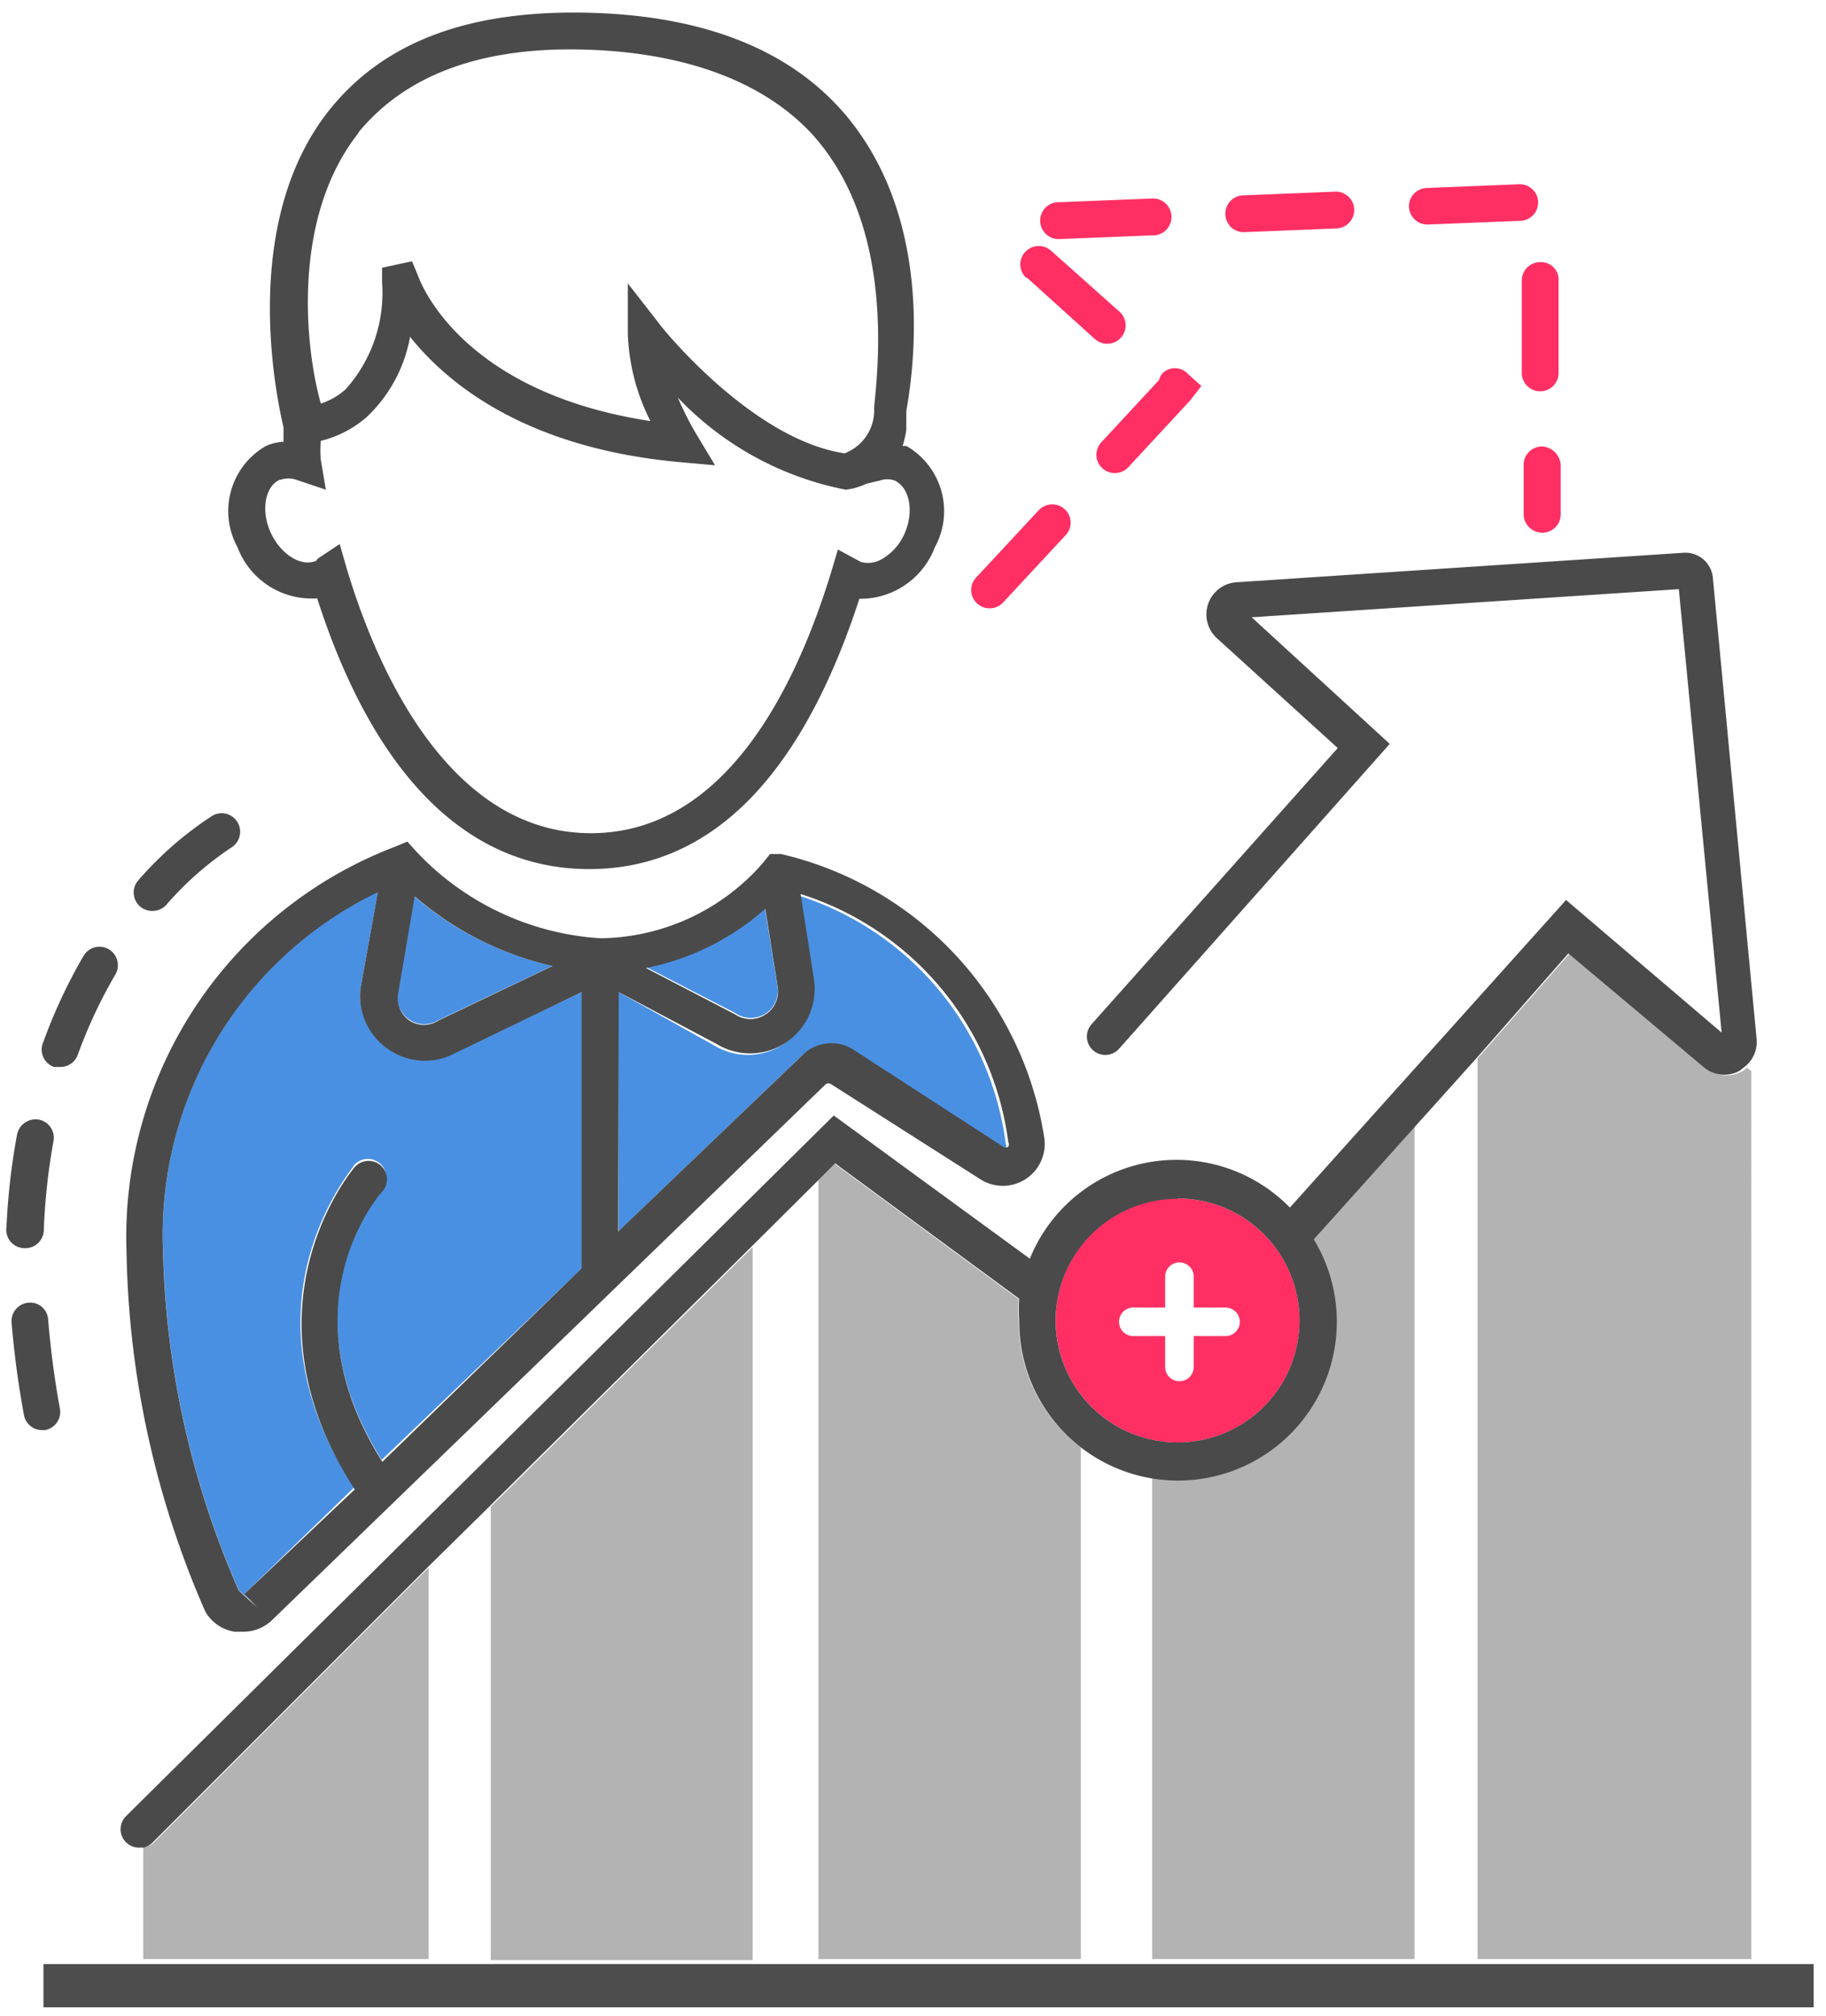
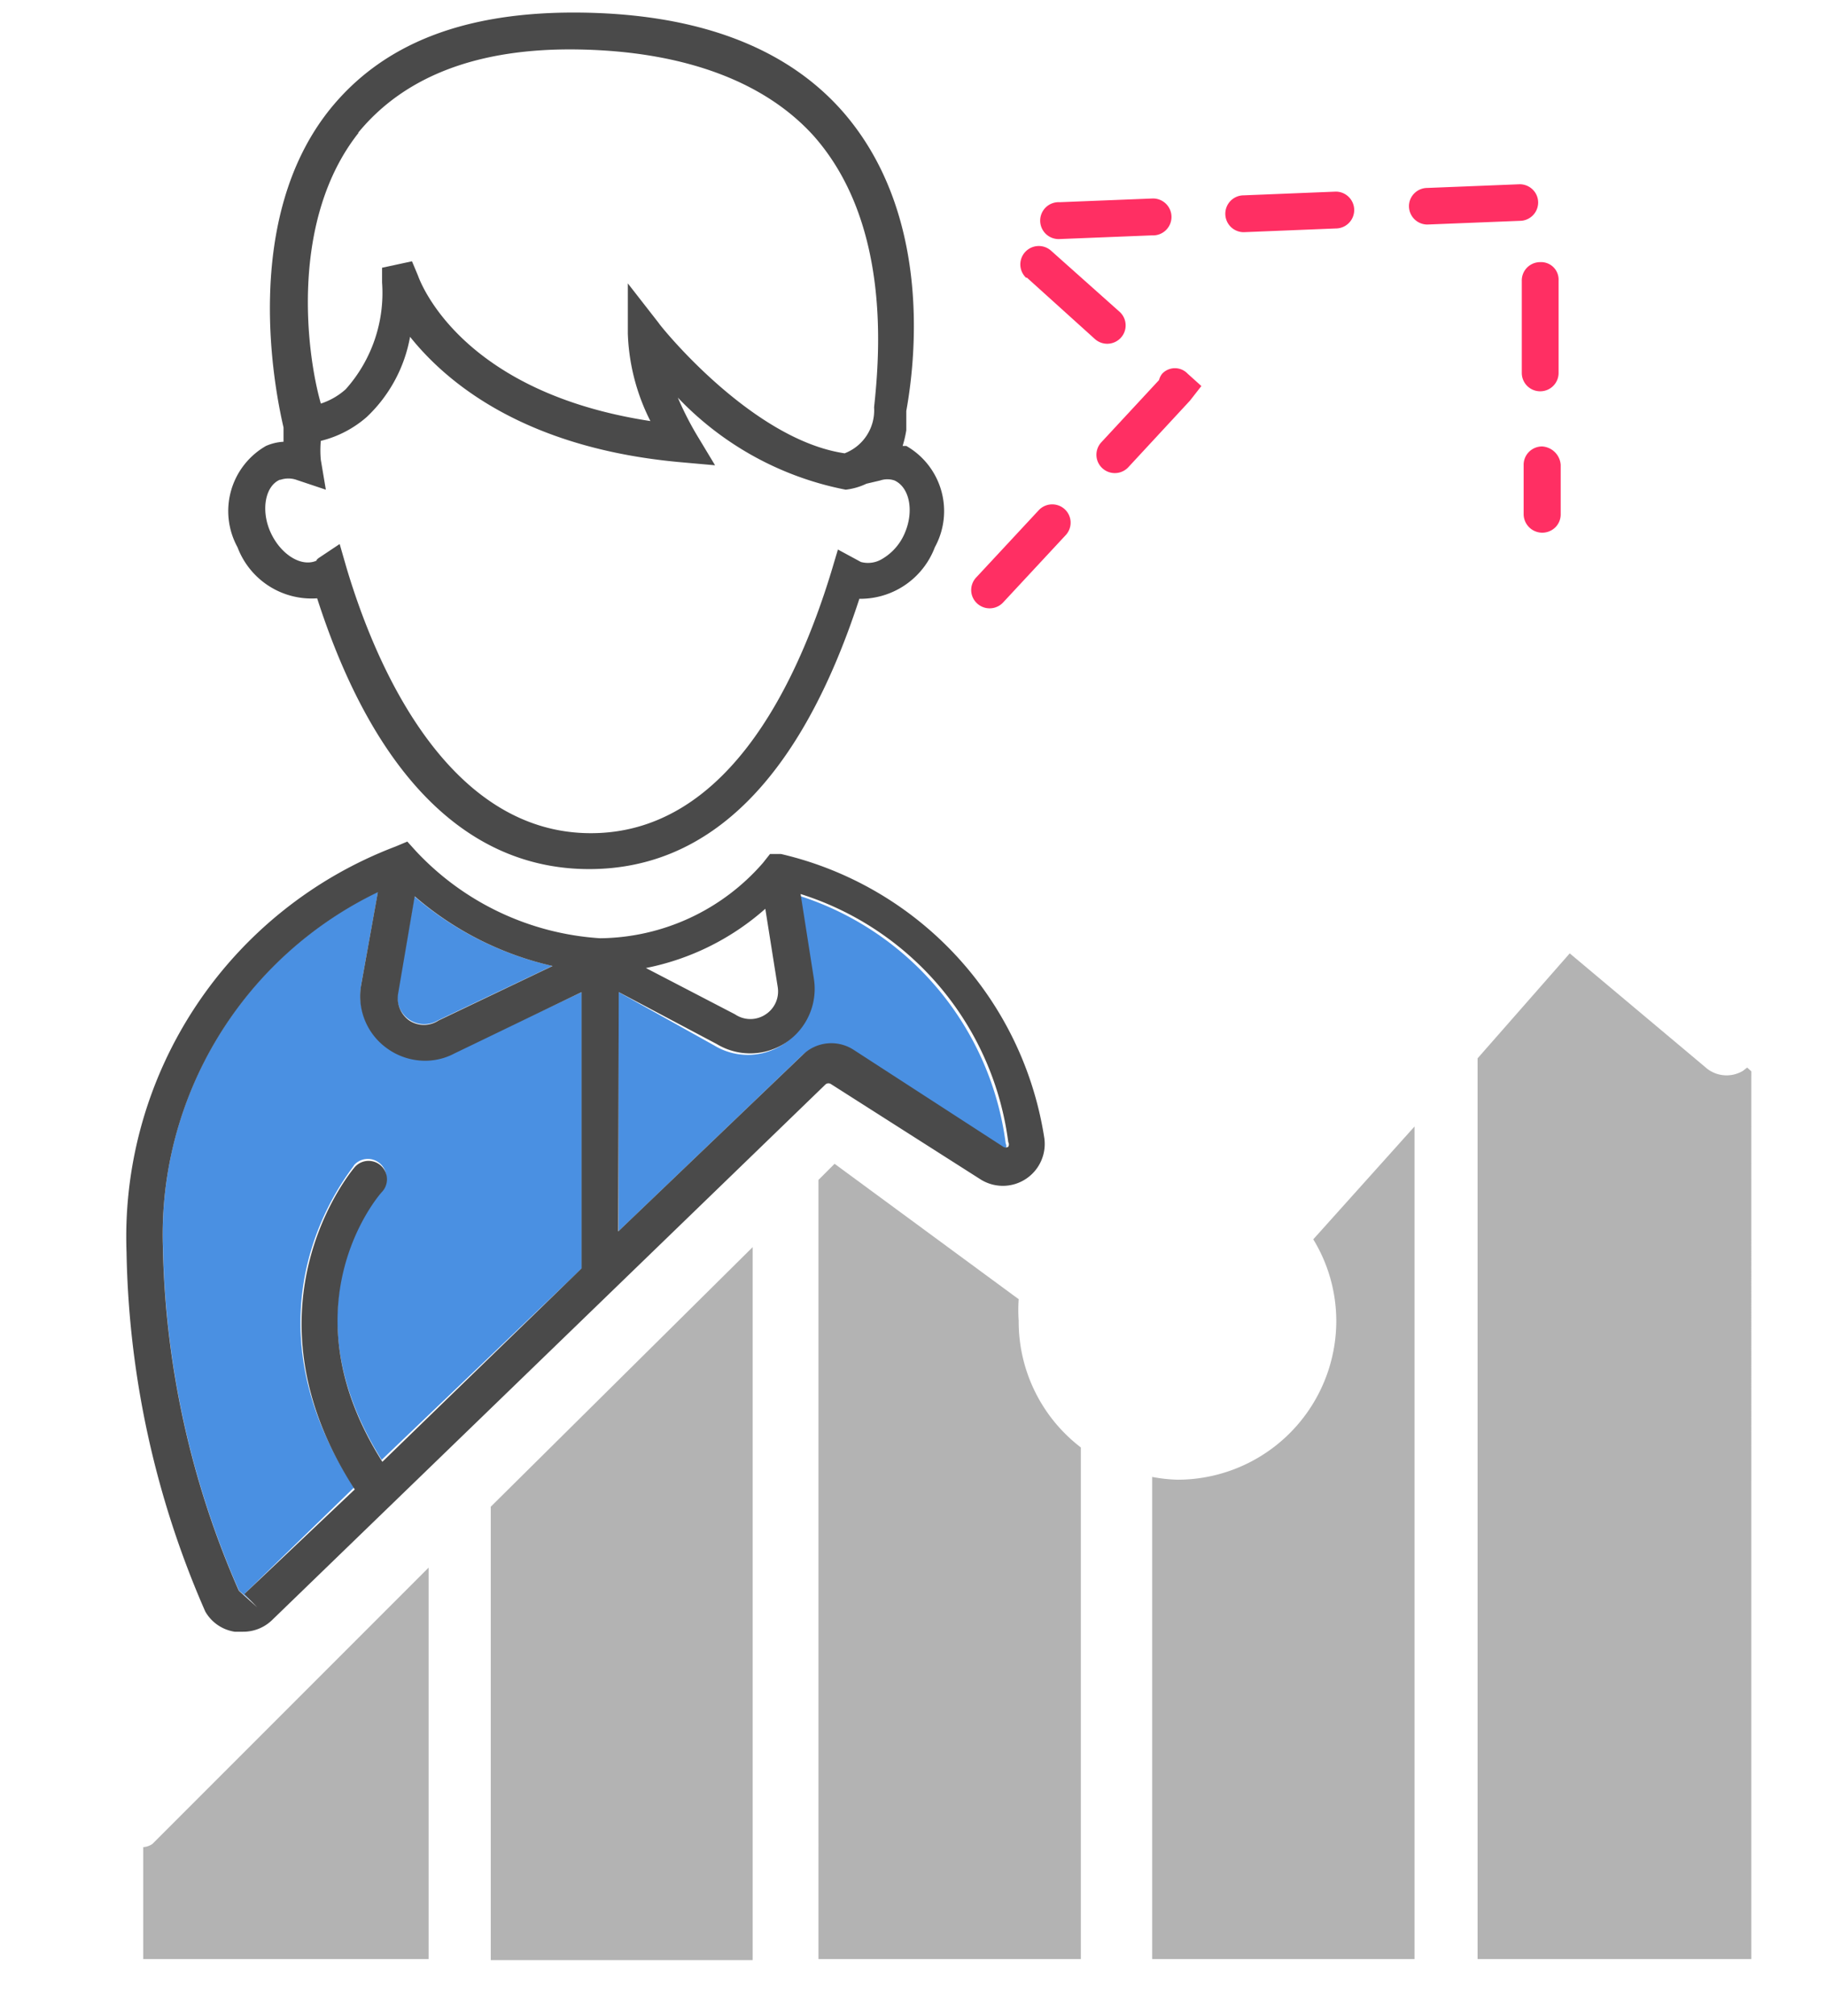
<svg xmlns="http://www.w3.org/2000/svg" width="58" height="64" viewBox="0 0 58 64">
  <g>
    <g>
      <g />
      <g />
      <g>
        <path fill="#4a90e2" d="M8.22 51.03l-.454-.425 3.48-3.377c-3.83-5.848 0-10.146 0-10.234a.585.585 0 1 1 .877.775c-.132.146-3.1 3.64 0 8.582l6.36-6.082v-8.772l-4.036 1.915a1.974 1.974 0 0 1-.95.234 2.061 2.061 0 0 1-1.199-.394 2.032 2.032 0 0 1-.819-2.018l.527-2.924a12.061 12.061 0 0 0-6.828 11.316 28.42 28.42 0 0 0 2.413 10.877z" />
      </g>
      <g>
        <path fill="#4a90e2" d="M27.048 33.386l4.737 3.07a.146.146 0 0 0 .16 0 .146.146 0 0 0 0-.146 9.547 9.547 0 0 0-6.593-7.88l.424 2.705a2.047 2.047 0 0 1-3.085 2.061L19.65 31.5v7.588l5.848-5.6a1.301 1.301 0 0 1 1.55-.102z" />
      </g>
      <g>
        <path fill="#4a90e2" d="M13.921 32.393l3.626-1.725a10.132 10.132 0 0 1-4.386-2.208l-.526 3.04a.863.863 0 0 0 .35.864.848.848 0 0 0 .936.029z" />
      </g>
      <g>
-         <path fill="#4a90e2" d="M24.316 32.183a.863.863 0 0 0 .38-.862L24.3 28.85a8.129 8.129 0 0 1-3.801 1.842l2.836 1.462c.29.208.678.22.98.03z" />
-       </g>
+         </g>
      <g>
        <path fill="#4a4a4a" d="M11.999 28.342l-.526 2.924c-.14.775.178 1.56.818 2.018a2.06 2.06 0 0 0 1.199.395c.33.003.658-.078.95-.234l4.033-1.945v8.772l-6.328 6.141c-3.127-4.942-.146-8.436 0-8.582a.585.585 0 0 0-.877-.775s-3.8 4.386 0 10.234l-3.507 3.32.41.423-.585-.526a28.433 28.433 0 0 1-2.412-10.922A12.063 12.063 0 0 1 12 28.328zm1.174.117a10.1 10.1 0 0 0 4.379 2.212l-3.62 1.729a.844.844 0 0 1-.934 0 .866.866 0 0 1-.35-.864zm6.48 3.04l3.115 1.651a2.049 2.049 0 0 0 3.086-2.06l-.424-2.704a9.545 9.545 0 0 1 6.596 7.877c.026.045.026.1 0 .146a.146.146 0 0 1-.161 0l-4.739-3.069a1.302 1.302 0 0 0-1.638.16l-5.85 5.598zm4.656-2.645l.394 2.484a.87.87 0 0 1-.38.867.87.87 0 0 1-.977 0l-2.83-1.47a8.089 8.089 0 0 0 3.793-1.881zM7.455 51.808h.263c.343.003.673-.129.92-.366l17.589-17.017a.146.146 0 0 1 .175 0l4.751 3.026a1.33 1.33 0 0 0 2.018-1.316 10.98 10.98 0 0 0-8.363-9.02h-.35l-.22.278a6.944 6.944 0 0 1-5.175 2.397 8.772 8.772 0 0 1-5.848-2.763l-.278-.307-.38.16a13.26 13.26 0 0 0-8.538 12.88c.069 3.93.919 7.807 2.5 11.404.197.347.542.584.936.644z" />
      </g>
      <g>
        <path fill="#ff2f63" d="M48.337 8.921a.583.583 0 0 1 .584-.598.556.556 0 0 1 .585.583v2.92a.583.583 0 0 1-.585.598.584.584 0 0 1-.584-.584zm.647 5.254a.63.63 0 0 1 .589.583v1.56a.58.58 0 0 1-.167.422.592.592 0 0 1-1.01-.408v-1.56a.58.58 0 0 1 .166-.421.592.592 0 0 1 .422-.176zM45.34 7.129a.584.584 0 0 1-.586-.582c0-.32.262-.58.586-.58l2.931-.117c.324 0 .586.26.586.581a.584.584 0 0 1-.586.581zm-12.34 9.064a.587.587 0 0 1 .817-.027.58.58 0 0 1 .045.812l-1.988 2.138a.587.587 0 0 1-1-.212.58.58 0 0 1 .137-.573zm-.41-7.376A.582.582 0 0 1 32.564 8a.586.586 0 0 1 .816-.045l2.193 1.955c.23.219.243.581.028.815a.586.586 0 0 1-.817.045L32.62 8.817zm6.915-1.445a.585.585 0 0 1 0-1.17l2.924-.118a.585.585 0 0 1 0 1.17zm-2.69 4.695a.525.525 0 0 1 .102-.204.556.556 0 0 1 .805 0l.438.394-.365.466-1.945 2.1a.586.586 0 0 1-.998-.212.583.583 0 0 1 .136-.575zM33.66 7.59a.586.586 0 1 1 0-1.17l2.93-.117a.586.586 0 1 1 0 1.17z" />
      </g>
      <g>
-         <path fill="#ff2f63" d="M37.009 41.515v-.98a.454.454 0 0 1 .908 0v.98h.98a.454.454 0 1 1 0 .906h-.98v.98a.454.454 0 0 1-.908 0v-.98h-.981a.454.454 0 1 1 0-.906zm.395 4.284a3.874 3.874 0 1 0 0-7.749 3.874 3.874 0 0 0 0 7.749z" />
-       </g>
+         </g>
      <g>
        <path fill="#b3b3b3" d="M4.842 58.545l8.772-8.772V62.2H4.55v-3.553a.57.57 0 0 0 .292-.102zm10.746 3.689V47.839l8.319-8.242v22.637zm16.769-20.297a5.03 5.03 0 0 0 1.974 4.02V62.2h-8.334V37.463l.512-.512 5.848 4.299a4.97 4.97 0 0 0 0 .687zm10.088 0a4.985 4.985 0 0 0-.731-2.588l3.216-3.582V62.2h-8.333V46.893a5 5 0 0 0 .804.088 5.044 5.044 0 0 0 5.044-5.044zm12.919-7.939l.132-.102.131.117V62.2h-8.694V33.603l2.927-3.333 4.304 3.611c.33.3.818.347 1.2.117z" />
      </g>
      <g>
-         <path fill="#4a4a4a" d="M37.404 38.05a3.874 3.874 0 1 1-3.875 3.874 3.874 3.874 0 0 1 3.875-3.86zM4.407 58.662h.146a.57.57 0 0 0 .278-.146l8.771-8.772 1.945-1.915 8.304-8.23 2.164-2.15.511-.512 5.848 4.298a4.97 4.97 0 0 0 0 .688 5.044 5.044 0 1 0 9.357-2.573l3.217-3.582 1.944-2.164 2.924-3.333 4.298 3.61c.32.273.773.32 1.14.118l.132-.103c.286-.209.442-.553.41-.906l-1.39-14.65a.877.877 0 0 0-.935-.789l-14.196.936a1.023 1.023 0 0 0-.614 1.784l3.83 3.48-7.821 8.771a.585.585 0 0 0 .877.775l8.596-9.678-4.386-4.02 13.568-.893 1.36 14.08-4.942-4.211-8.772 9.766a5.03 5.03 0 0 0-8.26 1.623l-6.228-4.547L3.997 57.669a.585.585 0 0 0 .41.994z" />
-       </g>
+         </g>
      <g>
-         <path fill="#4d4d4d" d="M1.38 62.36h56.228v1.374H1.38z" />
-       </g>
+         </g>
      <g>
        <path fill="#4a4a4a" d="M8.89 15.24a.789.789 0 0 1 .54 0l.92.308-.16-.95a3.29 3.29 0 0 1 0-.6 3.463 3.463 0 0 0 1.461-.76 4.62 4.62 0 0 0 1.374-2.544c1.169 1.462 3.639 3.523 8.534 3.976l1.154.103-.599-.994a9.986 9.986 0 0 1-.584-1.155 9.994 9.994 0 0 0 5.333 2.924c.229-.027.45-.09.658-.19l.438-.103a.701.701 0 0 1 .453 0c.482.22.629.98.322 1.681a1.725 1.725 0 0 1-.73.82.862.862 0 0 1-.659.087l-.73-.395-.205.687c-1.154 3.787-3.42 8.319-7.642 8.319-4.223 0-6.62-4.605-7.76-8.421l-.219-.76-.657.438s-.103.073-.073.088c-.483.22-1.14-.19-1.462-.892-.321-.702-.175-1.491.307-1.681zm2.485-11.023c1.462-1.784 3.787-2.705 7.018-2.646 3.23.058 5.848.965 7.456 2.748 2.456 2.778 2.09 6.974 1.915 8.612a1.462 1.462 0 0 1-.936 1.462c-2.982-.439-5.906-4.109-5.906-4.138l-.98-1.257v1.593c.033.968.278 1.916.717 2.778-5.848-.892-7.237-4.21-7.383-4.62l-.19-.453-.95.205v.468a4.59 4.59 0 0 1-1.156 3.391 2.208 2.208 0 0 1-.789.454c-.483-1.696-.965-5.863 1.199-8.597zm-1.301 14.78c1.813 5.63 4.78 8.597 8.64 8.597 3.86 0 6.74-2.924 8.582-8.582a2.53 2.53 0 0 0 2.398-1.637 2.383 2.383 0 0 0-.907-3.216h-.117c.051-.163.09-.33.117-.497v-.614c.366-2.018.688-6.404-2.017-9.503C24.972 1.498 22.165.445 18.45.4c-3.713-.044-6.301.994-7.982 3.085-2.778 3.48-1.77 8.772-1.462 10.088v.453c-.192.01-.38.055-.556.132a2.383 2.383 0 0 0-.906 3.216 2.515 2.515 0 0 0 2.529 1.623z" />
      </g>
      <g>
-         <path fill="#4a4a4a" d="M4.841 28.923a.585.585 0 0 1-.438-.983 11.047 11.047 0 0 1 2.339-2.037.586.586 0 0 1 .804.205.59.59 0 0 1-.205.806 10.243 10.243 0 0 0-2.061 1.818.584.584 0 0 1-.439.19zM1.907 44.746a.585.585 0 0 1-.48.66h-.1a.582.582 0 0 1-.567-.484c-.18-.97-.31-1.947-.392-2.93a.59.59 0 0 1 .138-.427.58.58 0 0 1 .399-.203.563.563 0 0 1 .428.135c.118.103.19.25.197.407.078.953.204 1.902.377 2.842zm-.196-10.87a.584.584 0 0 1-.335-.791c.343-.95.772-1.868 1.281-2.74a.584.584 0 0 1 1.012.013c.102.183.1.407-.007.588a15.456 15.456 0 0 0-1.194 2.55.582.582 0 0 1-.553.38zM.806 39.63a.584.584 0 0 1-.6-.676c.044-.985.156-1.967.337-2.936a.6.6 0 0 1 .687-.47.585.585 0 0 1 .468.69c-.17.936-.273 1.883-.307 2.834a.586.586 0 0 1-.585.558z" />
-       </g>
+         </g>
    </g>
  </g>
</svg>